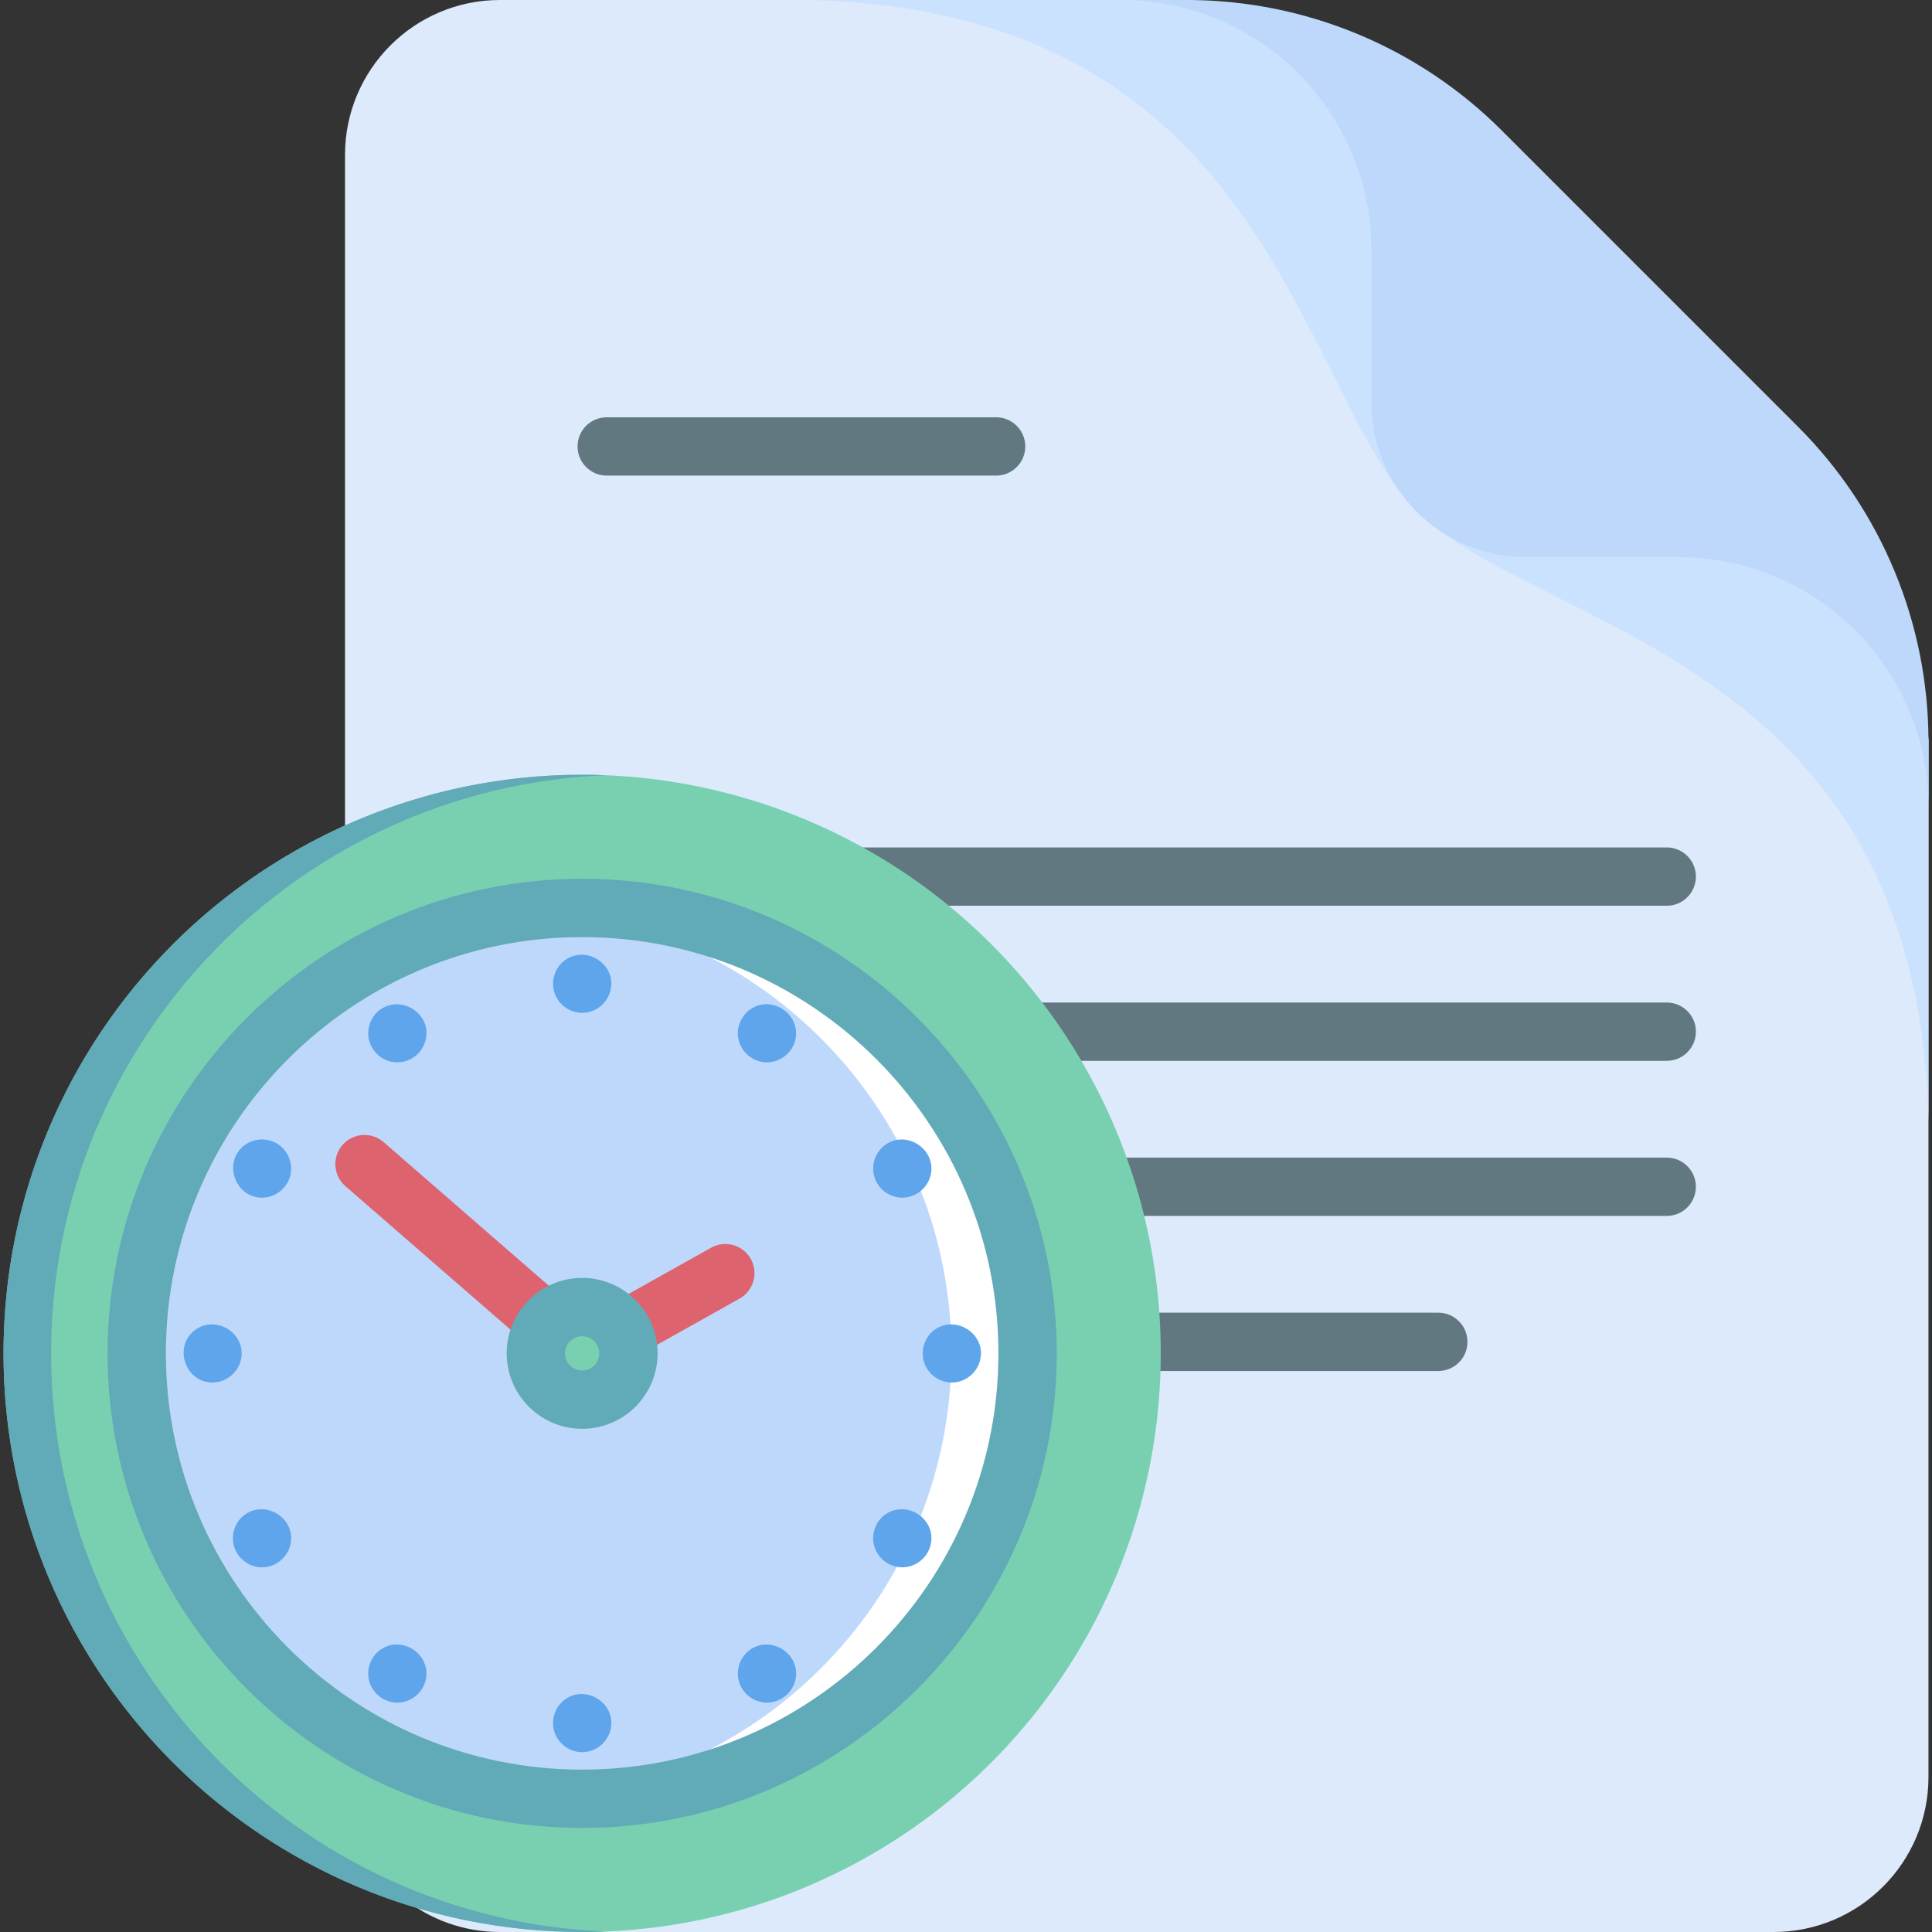
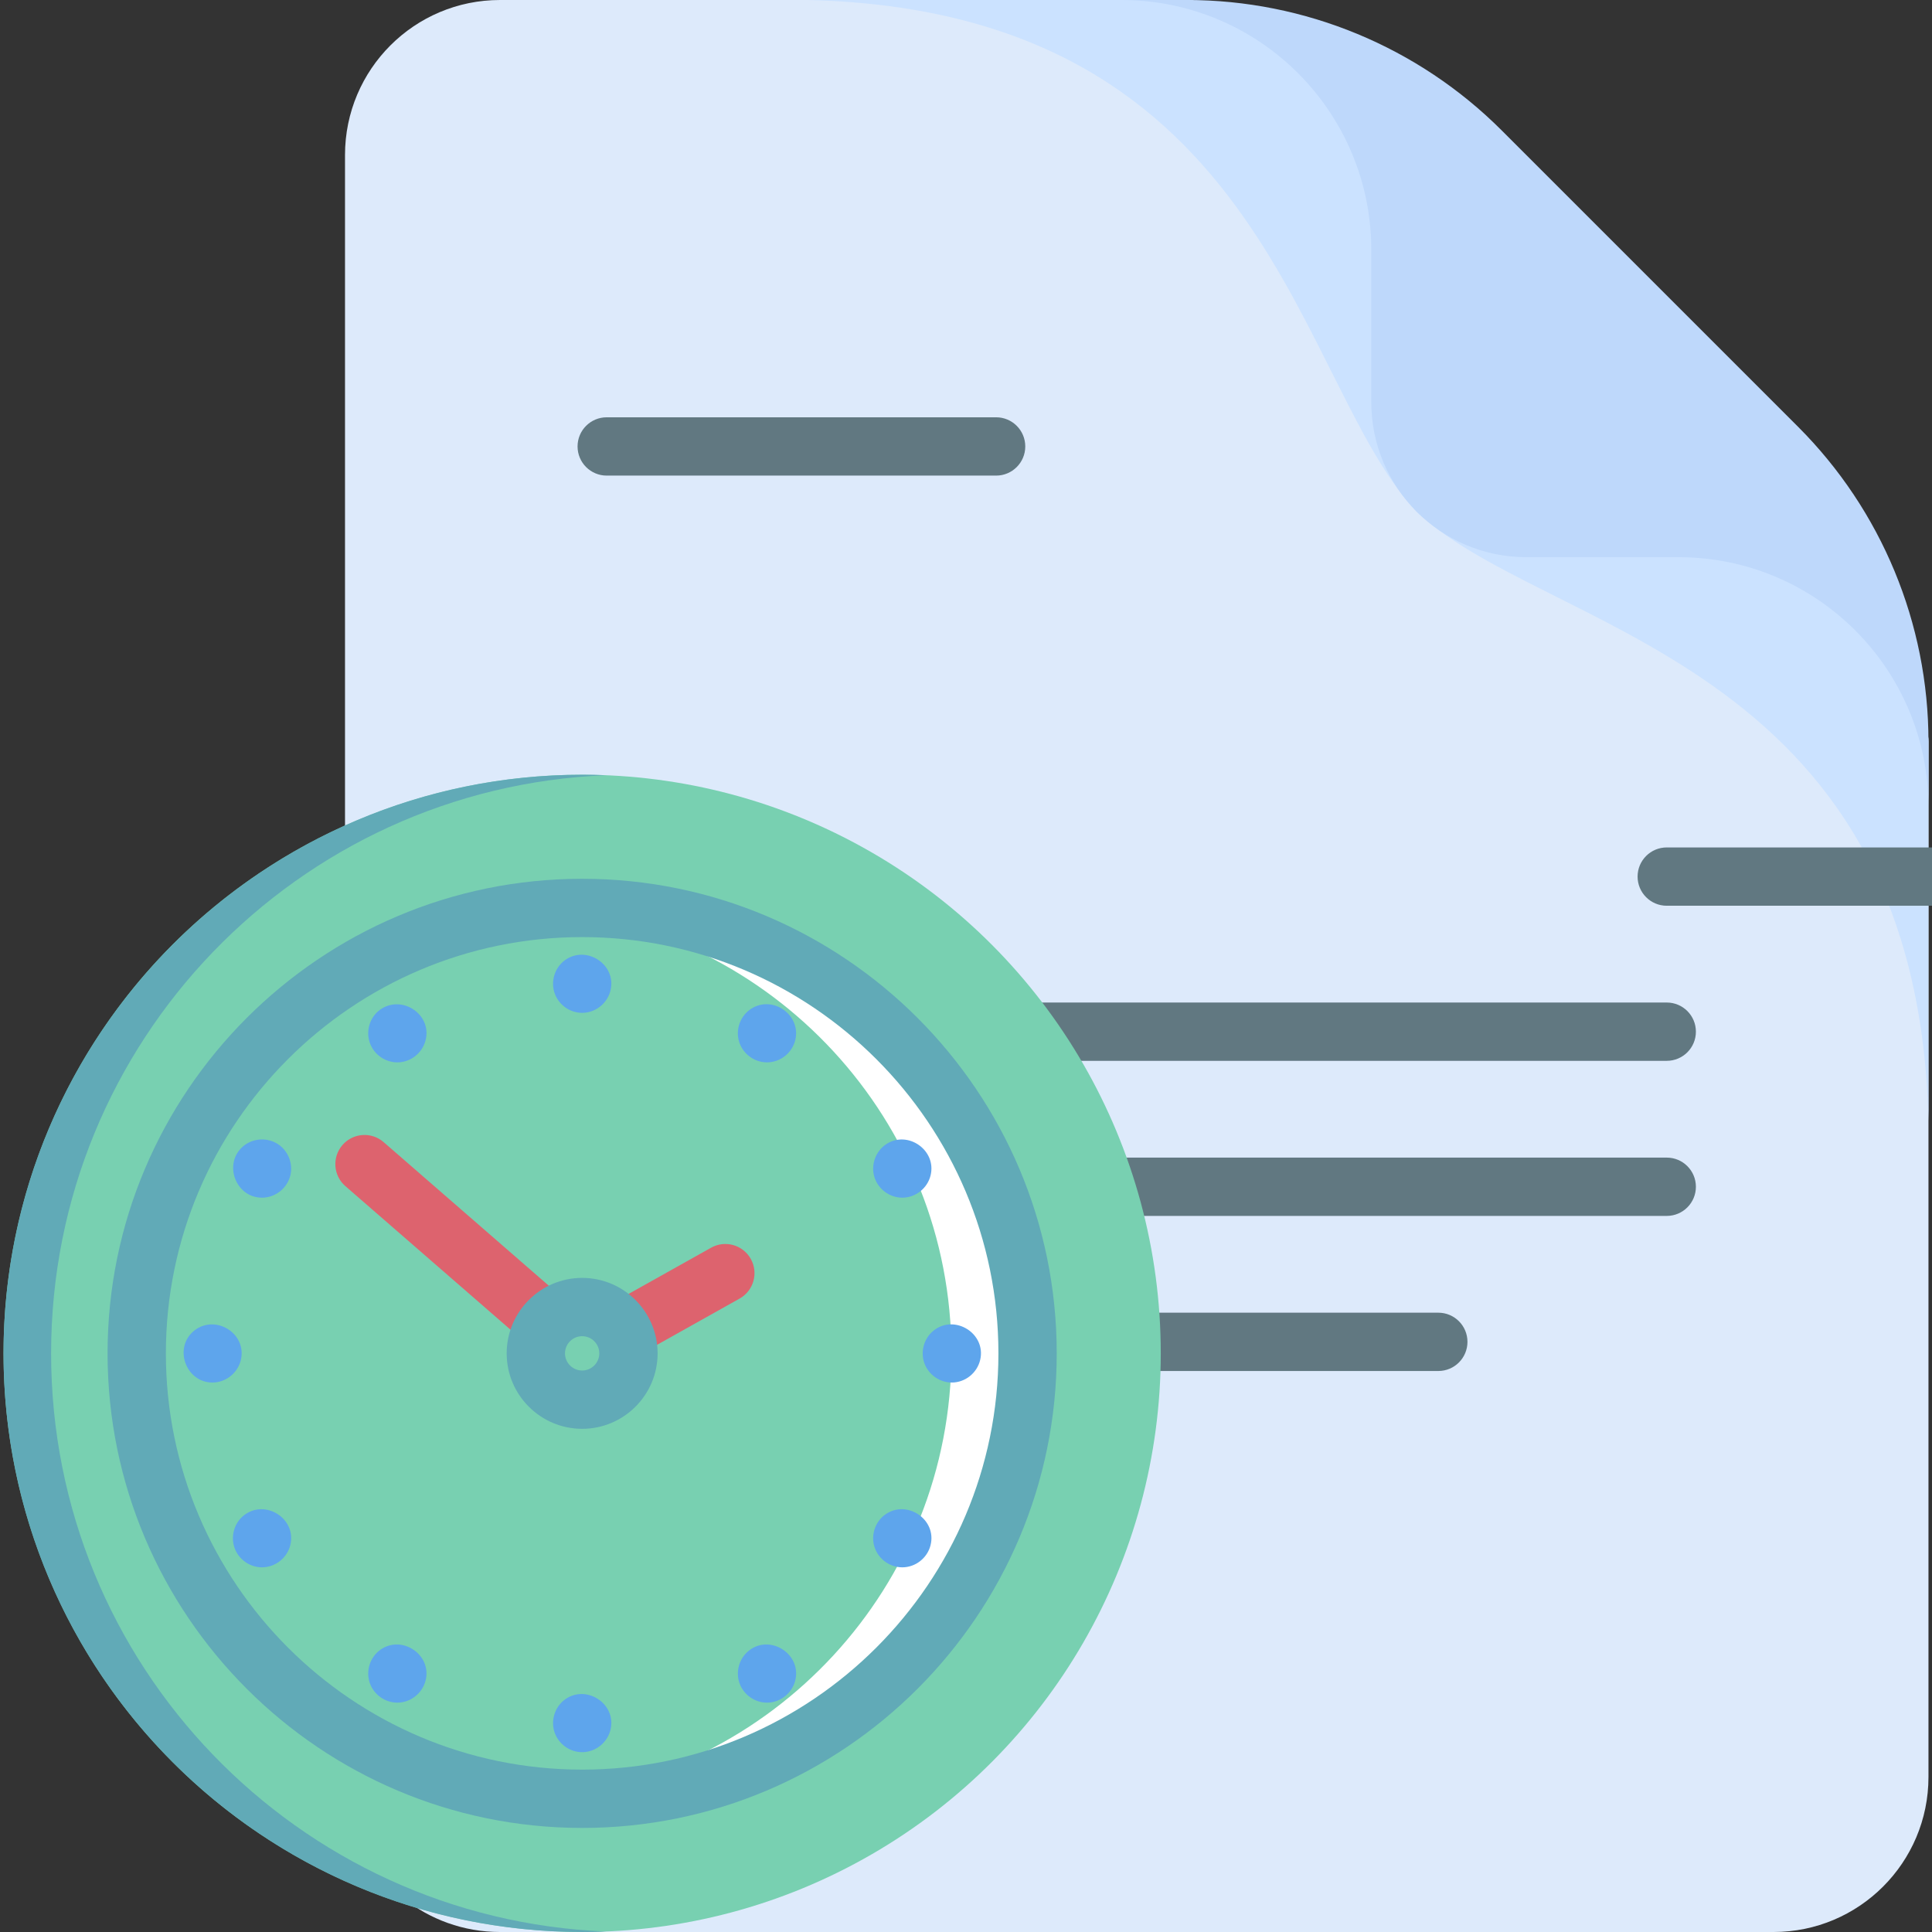
<svg xmlns="http://www.w3.org/2000/svg" id="Capa_1" enable-background="new 0 0 512 512" height="512" viewBox="0 0 512 512" width="512">
  <rect x="0" y="0" width="512" height="512" fill="#333333" stroke="none" />
  <g>
    <g>
      <path d="m511.065 196.528v274.389c0 22.695-18.389 41.084-41.073 41.084h-337.487c-19.388 0-35.634-13.434-39.951-31.503l-.165-23.488-.958-139.878v-276.048c0-22.695 18.389-41.084 41.074-41.084h182.033c16.359 0 69.341 45.173 116.173 92.747 42.732 43.422 80.354 88.843 80.354 103.781z" fill="#ddeafb" />
      <path d="m511.065 196.528v100.515c0-.113-.01-.227-.01-.35-3.091-123.333-103.554-129.04-136.406-161.893l56.062-42.052c42.732 43.421 80.354 88.842 80.354 103.78z" fill="#cbe2ff" />
      <path d="m314.532 0h-100.515c.113 0 .227.01.35.01 123.333 3.091 129.04 103.554 161.893 136.406l42.052-56.062c-43.422-42.732-88.842-80.354-103.78-80.354z" fill="#cbe2ff" />
      <path d="m511.064 196.533v17.377c0-36.586-29.667-66.253-66.253-66.253h-40.324c-22.684 0-41.081-18.397-41.081-41.081v-40.323c.001-36.586-29.667-66.253-66.252-66.253h17.377c31.29 0 61.308 12.433 83.433 34.557l78.543 78.543c22.125 22.125 34.557 52.143 34.557 83.433z" fill="#bed8fb" />
    </g>
    <g fill="#617881">
-       <path d="m441.704 240.032h-280.918c-4.268 0-7.726-3.459-7.726-7.726s3.459-7.726 7.726-7.726h280.919c4.268 0 7.726 3.459 7.726 7.726s-3.459 7.726-7.727 7.726z" />
+       <path d="m441.704 240.032c-4.268 0-7.726-3.459-7.726-7.726s3.459-7.726 7.726-7.726h280.919c4.268 0 7.726 3.459 7.726 7.726s-3.459 7.726-7.727 7.726z" />
      <path d="m441.704 281.131h-280.918c-4.268 0-7.726-3.459-7.726-7.726s3.459-7.726 7.726-7.726h280.919c4.268 0 7.726 3.459 7.726 7.726s-3.459 7.726-7.727 7.726z" />
      <path d="m441.704 322.23h-280.918c-4.268 0-7.726-3.459-7.726-7.726s3.459-7.726 7.726-7.726h280.919c4.268 0 7.726 3.459 7.726 7.726s-3.459 7.726-7.727 7.726z" />
      <path d="m381.166 363.329h-220.38c-4.268 0-7.726-3.459-7.726-7.726s3.459-7.726 7.726-7.726h220.38c4.268 0 7.726 3.459 7.726 7.726s-3.458 7.726-7.726 7.726z" />
      <path d="m263.981 126.039h-103.195c-4.268 0-7.726-3.459-7.726-7.726s3.459-7.726 7.726-7.726h103.195c4.268 0 7.726 3.459 7.726 7.726 0 4.266-3.458 7.726-7.726 7.726z" />
    </g>
    <g>
      <circle cx="154.275" cy="358.653" fill="#78d0b1" r="153.34" />
      <path d="m160.584 511.868c-2.096.089-4.192.13-6.304.13-84.691 0-153.345-68.654-153.345-153.345 0-84.683 68.654-153.337 153.345-153.337 2.112 0 4.208.041 6.304.13-81.766 3.306-147.041 70.637-147.041 153.207 0 82.579 65.275 149.909 147.041 153.215z" fill="#61aab7" />
-       <circle cx="154.275" cy="358.653" fill="#bed8fb" r="118.041" />
      <path d="m272.316 358.653c0 65.192-52.85 118.042-118.042 118.042-3.4 0-6.763-.142-10.088-.427 60.474-5.115 107.954-55.823 107.954-117.615s-47.48-112.5-107.954-117.615c3.325-.284 6.688-.427 10.088-.427 65.192.001 118.042 52.85 118.042 118.042z" fill="#fff" />
      <path d="m145.018 358.326c-1.798 0-3.603-.623-5.066-1.895l-48.425-42.096c-3.22-2.799-3.561-7.68-.762-10.9 2.799-3.221 7.679-3.562 10.9-.762l48.425 42.096c3.22 2.799 3.561 7.68.762 10.9-1.527 1.758-3.675 2.657-5.834 2.657z" fill="#dd636e" />
      <path d="m164.986 360.387c-2.705 0-5.331-1.424-6.747-3.952-2.086-3.723-.759-8.432 2.965-10.517l27.245-15.263c3.72-2.083 8.431-.758 10.516 2.965 2.086 3.723.759 8.432-2.965 10.517l-27.245 15.263c-1.195.669-2.49.987-3.769.987z" fill="#dd636e" />
      <circle cx="154.275" cy="358.653" fill="#78d0b1" r="12.273" />
      <path d="m154.275 378.652c-11.027 0-19.999-8.971-19.999-19.999s8.972-19.999 19.999-19.999 19.999 8.972 19.999 19.999c0 11.028-8.972 19.999-19.999 19.999zm0-24.545c-2.507 0-4.546 2.04-4.546 4.547s2.039 4.546 4.546 4.546 4.546-2.039 4.546-4.546c0-2.508-2.039-4.547-4.546-4.547z" fill="#61aab7" />
      <g fill="#5ea5ec">
        <g>
          <path d="m154.27 268.413c-3.169 0-6.051-2-7.198-4.945-1.257-3.227-.125-7.046 2.702-9.055 5.582-3.967 13.512 1.076 12.063 7.864-.755 3.537-3.946 6.136-7.567 6.136z" />
          <path d="m154.27 464.344c-3.229 0-6.173-2.094-7.266-5.127-1.153-3.198.006-6.904 2.771-8.877 5.581-3.984 13.512 1.085 12.063 7.864-.755 3.528-3.949 6.14-7.568 6.14z" />
        </g>
        <g>
          <path d="m105.295 281.538c-3.308 0-6.291-2.17-7.332-5.3s.091-6.75 2.792-8.672c5.707-4.061 13.79 1.216 12.027 8.129-.867 3.395-3.974 5.843-7.487 5.843z" />
          <path d="m203.255 451.219c-3.146 0-6.05-1.993-7.194-4.92-1.223-3.13-.221-6.791 2.413-8.873 5.536-4.375 13.804.76 12.34 7.651-.75 3.527-3.947 6.142-7.559 6.142z" />
        </g>
        <g>
          <path d="m69.434 317.398c-7.019 0-10.342-9.035-5.017-13.6 2.54-2.177 6.32-2.439 9.144-.655 2.671 1.687 4.07 4.94 3.455 8.043-.707 3.567-3.952 6.212-7.582 6.212z" />
          <path d="m239.115 415.359c-3.57 0-6.758-2.541-7.539-6.028-.652-2.912.48-6.06 2.873-7.854 5.702-4.277 13.915 1.12 12.153 8.038-.864 3.393-3.978 5.844-7.487 5.844z" />
        </g>
        <g>
          <path d="m56.31 366.384c-7.173 0-10.443-9.417-4.749-13.823 5.426-4.199 13.526.546 12.368 7.368-.623 3.666-3.887 6.455-7.619 6.455z" />
          <path d="m252.239 366.384c-3.17 0-6.067-2.011-7.208-4.956-1.213-3.132-.199-6.799 2.451-8.864 5.581-4.35 13.881.856 12.286 7.782-.799 3.474-3.939 6.038-7.529 6.038z" />
        </g>
        <g>
          <path d="m105.295 451.219c-3.297 0-6.304-2.185-7.332-5.308-1.037-3.151.097-6.722 2.792-8.67 5.694-4.116 13.775 1.251 12.027 8.125-.864 3.393-3.975 5.853-7.487 5.853z" />
          <path d="m203.255 281.538c-3.441 0-6.519-2.354-7.44-5.661-.903-3.244.47-6.79 3.312-8.583 5.697-3.594 13.14 1.641 11.659 8.217-.785 3.484-3.956 6.027-7.531 6.027z" />
        </g>
        <g>
          <path d="m69.434 415.359c-3.232 0-6.177-2.088-7.266-5.121-1.103-3.072-.098-6.658 2.486-8.67 5.622-4.377 13.933.832 12.303 7.81-.808 3.455-3.965 5.981-7.523 5.981z" />
          <path d="m239.115 317.398c-3.365 0-6.417-2.269-7.395-5.484-.976-3.21.307-6.807 3.099-8.67 5.736-3.828 13.485 1.584 11.783 8.303-.859 3.391-3.98 5.851-7.487 5.851z" />
        </g>
      </g>
      <path d="m154.275 484.421c-69.348 0-125.768-56.419-125.768-125.767 0-69.349 56.42-125.768 125.768-125.768s125.768 56.419 125.768 125.768c-.001 69.347-56.42 125.767-125.768 125.767zm0-236.082c-60.828 0-110.315 49.487-110.315 110.315 0 60.827 49.487 110.314 110.315 110.314s110.315-49.487 110.315-110.315-49.487-110.314-110.315-110.314z" fill="#61aab7" />
    </g>
  </g>
</svg>